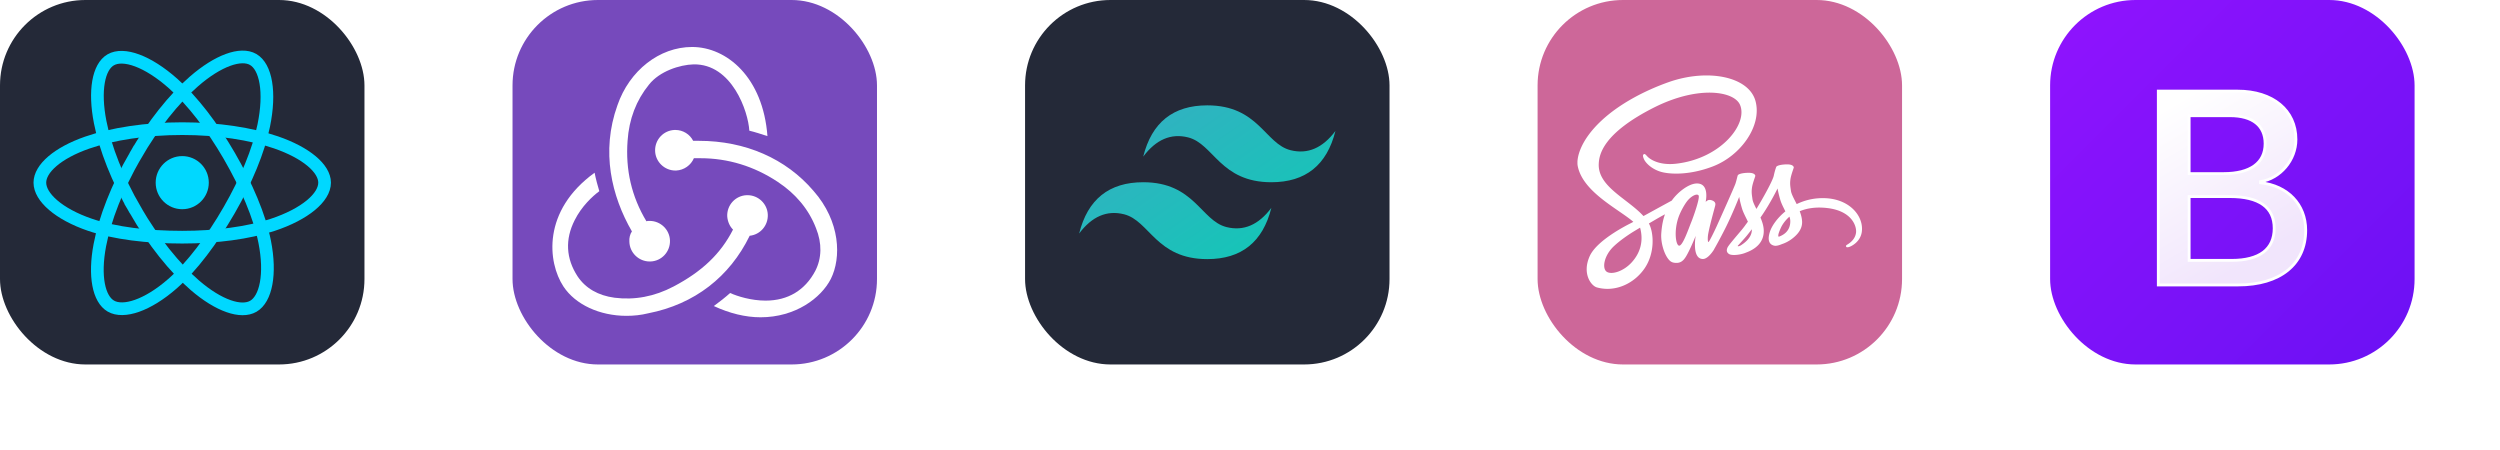
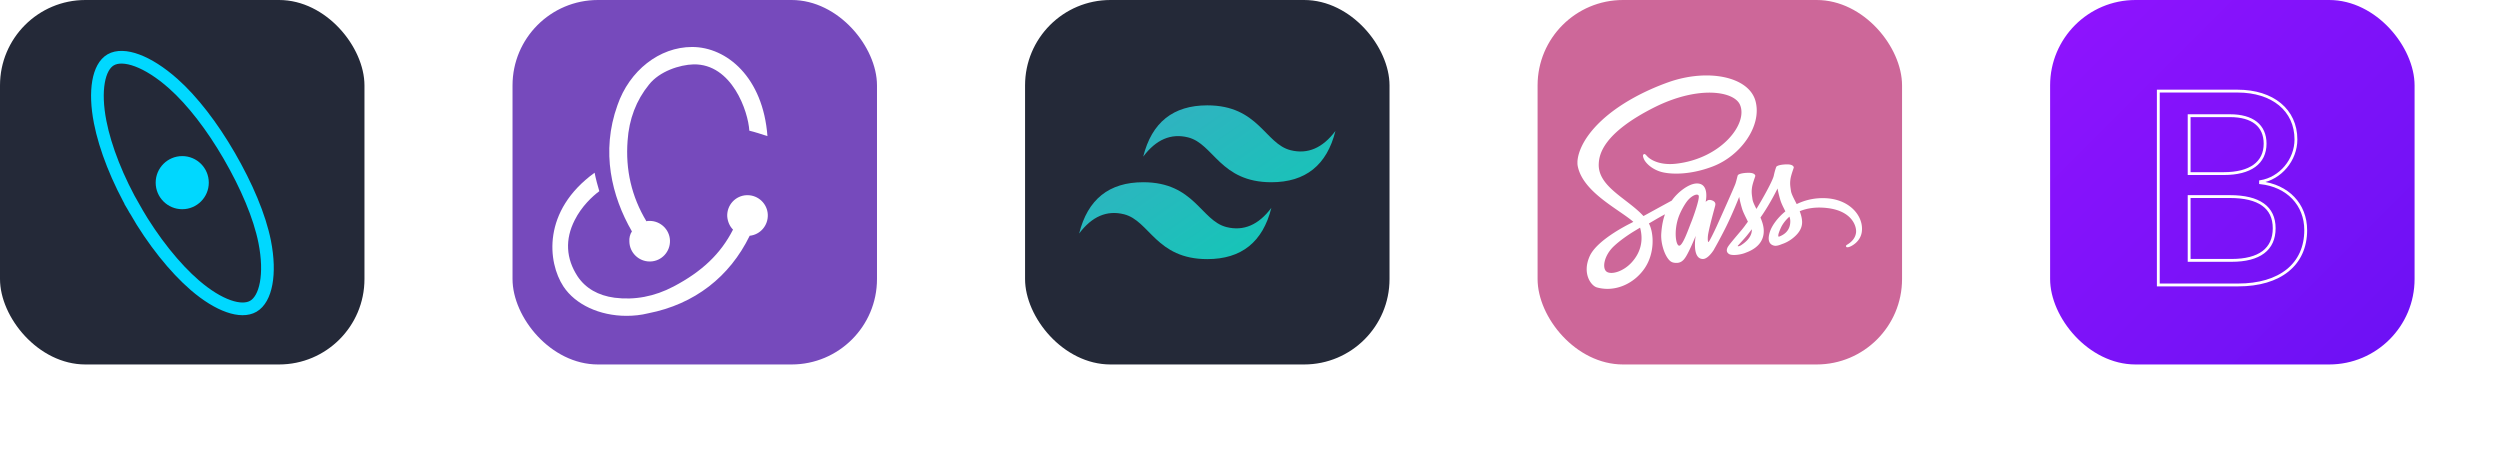
<svg xmlns="http://www.w3.org/2000/svg" width="329.25" height="59.25" viewBox="0 0 1756 316" fill="none" version="1.1">
  <g transform="translate(0, 0)">
    <svg width="256" height="256" fill="none" viewBox="0 0 256 256">
      <rect width="256" height="256" fill="#242938" rx="60" />
      <path fill="#00D8FF" d="M128.001 146.951c10.304 0 18.656-8.353 18.656-18.656s-8.352-18.656-18.656-18.656-18.656 8.353-18.656 18.656 8.353 18.656 18.656 18.656" />
-       <path stroke="#00D8FF" stroke-width="8.911" d="M128.002 90.363c25.048 0 48.317 3.594 65.862 9.635C215.003 107.275 228 118.306 228 128.295c0 10.409-13.774 22.128-36.475 29.649-17.162 5.686-39.746 8.654-63.523 8.654-24.378 0-47.463-2.786-64.819-8.717C41.225 150.376 28 138.506 28 128.295c0-9.908 12.41-20.854 33.252-28.12 17.61-6.14 41.453-9.812 66.746-9.812z" clip-rule="evenodd" />
-       <path stroke="#00D8FF" stroke-width="8.911" d="M94.981 109.438c12.514-21.698 27.251-40.06 41.249-52.24 16.864-14.677 32.914-20.425 41.566-15.436 9.017 5.2 12.288 22.988 7.463 46.41-3.645 17.707-12.359 38.753-24.238 59.351-12.179 21.118-26.124 39.724-39.931 51.792-17.471 15.272-34.362 20.799-43.207 15.698-8.583-4.946-11.865-21.167-7.747-42.852 3.479-18.323 12.21-40.812 24.841-62.723z" clip-rule="evenodd" />
      <path stroke="#00D8FF" stroke-width="8.911" d="M95.012 147.578c-12.549-21.674-21.093-43.616-24.659-61.826-4.293-21.941-1.258-38.716 7.387-43.72 9.009-5.216 26.052.834 43.934 16.712 13.52 12.004 27.403 30.061 39.316 50.639 12.214 21.098 21.368 42.473 24.929 60.461 4.506 22.764.859 40.157-7.978 45.272-8.574 4.964-24.265-.291-40.996-14.689-14.136-12.164-29.26-30.959-41.933-52.849Z" clip-rule="evenodd" />
    </svg>
  </g>
  <g transform="translate(360, 0)">
    <svg width="256" height="256" fill="none" viewBox="0 0 256 256">
      <rect width="256" height="256" fill="#764ABC" rx="60" />
      <path fill="#fff" d="M166.579 165.599c7.381-.764 12.98-7.127 12.725-14.762-.254-7.635-6.617-13.743-14.252-13.743h-.509c-7.89.254-13.998 6.871-13.744 14.761.255 3.818 1.782 7.126 4.072 9.417-8.653 17.052-21.887 29.523-41.739 39.958-13.489 7.126-27.487 9.671-41.485 7.89-11.453-1.527-20.36-6.618-25.96-15.016-8.144-12.471-8.907-25.96-2.036-39.449 4.836-9.672 12.471-16.798 17.307-20.361-1.018-3.308-2.545-8.908-3.309-12.98-36.903 26.724-33.086 62.864-21.888 79.916 8.4 12.725 25.451 20.615 44.285 20.615 5.09 0 10.18-.509 15.27-1.782 32.578-6.362 57.265-25.705 71.263-54.464" />
-       <path fill="#fff" d="M211.372 134.04c-19.342-22.652-47.847-35.122-80.424-35.122h-4.072c-2.291-4.582-7.127-7.636-12.471-7.636h-.509c-7.89.255-13.998 6.872-13.744 14.762.255 7.635 6.617 13.743 14.253 13.743h.509c5.599-.254 10.435-3.817 12.471-8.653h4.581c19.342 0 37.667 5.599 54.21 16.543 12.725 8.399 21.888 19.343 26.978 32.577 4.327 10.689 4.072 21.124-.509 30.032-7.126 13.489-19.088 20.87-34.868 20.87-10.18 0-19.851-3.054-24.942-5.345-2.799 2.545-7.889 6.617-11.452 9.162 10.943 5.09 22.142 7.89 32.831 7.89 24.433 0 42.503-13.489 49.375-26.978 7.381-14.761 6.872-40.212-12.217-61.845" />
      <path fill="#fff" d="M82.082 169.926c.255 7.635 6.617 13.743 14.253 13.743h.509c7.889-.255 13.998-6.872 13.743-14.762-.254-7.635-6.617-13.743-14.252-13.743h-.51c-.508 0-1.272 0-1.78.255-10.436-17.307-14.762-36.141-13.235-56.501 1.018-15.27 6.108-28.505 15.016-39.45 7.38-9.416 21.633-13.997 31.304-14.252 26.978-.509 38.431 33.086 39.194 46.576 3.309.763 8.908 2.544 12.726 3.817C175.996 54.38 150.545 33 126.112 33c-22.906 0-44.03 16.543-52.429 40.976-11.707 32.577-4.072 63.881 10.18 88.569-1.272 1.781-2.035 4.581-1.78 7.381" />
    </svg>
  </g>
  <g transform="translate(720, 0)">
    <svg width="256" height="256" fill="none" viewBox="0 0 256 256">
      <rect width="256" height="256" fill="#242938" rx="60" />
      <path fill="url(#TailwindCSS-Dark_svg__a)" fill-rule="evenodd" d="M83 110q9-36 45-36c36 0 40.5 27 58.5 31.5q18 4.502 31.5-13.5-9 36-45 36c-36 0-40.5-27-58.5-31.5Q96.5 92 83 110m-45 54q9-36 45-36c36 0 40.5 27 58.5 31.5q18 4.502 31.5-13.5-9 36-45 36c-36 0-40.5-27-58.5-31.5q-18-4.502-31.5 13.5" clip-rule="evenodd" />
      <defs>
        <linearGradient id="TailwindCSS-Dark_svg__a" x1="86.5" x2="163.5" y1="74" y2="185.5" gradientUnits="userSpaceOnUse">
          <stop stop-color="#32B1C1" />
          <stop offset="1" stop-color="#14C6B7" />
        </linearGradient>
      </defs>
    </svg>
  </g>
  <g transform="translate(1080, 0)">
    <svg width="256" height="256" fill="none" viewBox="0 0 256 256">
      <rect width="256" height="256" fill="#CD6799" rx="60" />
      <g clip-path="url(#Sass_svg__a)">
        <path fill="#fff" d="M200.107 139.163c-6.974.036-13.034 1.716-18.109 4.198-1.862-3.687-3.724-6.973-4.053-9.383-.365-2.811-.803-4.527-.365-7.886s2.41-8.141 2.373-8.506-.438-2.081-4.454-2.118-7.484.767-7.886 1.826c-.402 1.058-1.168 3.468-1.679 5.951-.694 3.651-8.033 16.685-12.231 23.512-1.351-2.665-2.519-5.002-2.775-6.864-.365-2.811-.803-4.527-.365-7.886s2.41-8.142 2.373-8.507-.438-2.081-4.454-2.117-7.485.766-7.886 1.825c-.402 1.059-.84 3.542-1.68 5.951-.839 2.41-10.587 24.17-13.143 29.792a168 168 0 0 1-3.249 6.754s-.037.11-.146.292a91 91 0 0 1-1.096 2.081v.037c-.547.986-1.132 1.898-1.424 1.898-.219 0-.62-2.628.073-6.206 1.461-7.558 4.929-19.314 4.893-19.715 0-.219.657-2.264-2.264-3.323-2.848-1.059-3.87.694-4.126.694-.255 0-.438.621-.438.621s3.177-13.217-6.06-13.217c-5.769 0-13.728 6.316-17.67 12.012a5003 5003 0 0 0-13.437 7.338c-2.153 1.205-4.38 2.41-6.462 3.542-.146-.146-.292-.329-.438-.475-11.172-11.939-31.836-20.372-30.96-36.4.329-5.842 2.337-21.176 39.686-39.796 30.741-15.151 55.203-10.953 59.438-1.643 6.06 13.29-13.107 37.97-44.87 41.548-12.122 1.351-18.474-3.322-20.08-5.074-1.68-1.826-1.936-1.935-2.557-1.57-1.022.547-.365 2.19 0 3.139.95 2.483 4.856 6.864 11.464 9.018 5.842 1.899 20.044 2.958 37.24-3.687 19.241-7.448 34.283-28.15 29.865-45.491-4.417-17.598-33.625-23.403-61.263-13.582-16.43 5.842-34.246 15.042-47.061 27.017-15.225 14.24-17.634 26.616-16.648 31.8 3.541 18.401 28.915 30.376 39.065 39.248-.511.292-.986.548-1.387.767-5.075 2.519-24.425 12.632-29.245 23.33-5.476 12.121.877 20.81 5.075 21.978 13.034 3.615 26.433-2.884 33.626-13.618s6.316-24.68 2.993-31.069a.8.8 0 0 0-.146-.219c1.315-.767 2.665-1.57 3.98-2.337a196 196 0 0 1 7.338-4.126c-1.241 3.396-2.154 7.448-2.592 13.29-.547 6.864 2.264 15.772 5.951 19.277 1.643 1.533 3.578 1.57 4.82 1.57 4.308 0 6.243-3.578 8.397-7.813 2.628-5.185 5.002-11.209 5.002-11.209s-2.958 16.284 5.074 16.284c2.921 0 5.878-3.797 7.193-5.732v.036s.073-.109.219-.365c.292-.475.474-.767.474-.767v-.073c1.169-2.044 3.797-6.681 7.704-14.385 5.038-9.93 9.894-22.343 9.894-22.343s.438 3.03 1.935 8.068c.876 2.958 2.702 6.207 4.162 9.347-1.168 1.643-1.898 2.555-1.898 2.555l.036.037c-.949 1.241-1.971 2.592-3.103 3.906-3.98 4.747-8.726 10.187-9.383 11.757-.767 1.862-.584 3.212.876 4.308 1.059.803 2.957.912 4.892.803 3.578-.256 6.098-1.132 7.339-1.68 1.935-.693 4.199-1.752 6.316-3.322 3.907-2.884 6.28-7.01 6.061-12.45-.11-2.994-1.096-5.987-2.3-8.799.365-.511.693-1.022 1.058-1.533 6.171-9.018 10.953-18.912 10.953-18.912s.438 3.03 1.935 8.069c.73 2.555 2.227 5.33 3.542 8.032-5.805 4.71-9.383 10.186-10.661 13.764-2.3 6.645-.511 9.638 2.884 10.332 1.534.329 3.724-.401 5.331-1.095 2.044-.657 4.454-1.789 6.754-3.469 3.906-2.884 7.667-6.9 7.448-12.34-.11-2.482-.767-4.929-1.68-7.302 4.929-2.044 11.282-3.176 19.387-2.227 17.379 2.045 20.811 12.888 20.153 17.452-.657 4.563-4.308 7.046-5.513 7.813-1.204.767-1.606 1.022-1.496 1.57.146.803.73.766 1.752.62 1.424-.255 9.127-3.687 9.456-12.084.548-10.734-9.675-22.454-27.747-22.344M66.043 184.362c-5.768 6.279-13.8 8.653-17.269 6.645-3.724-2.155-2.264-11.428 4.82-18.073 4.307-4.052 9.857-7.813 13.544-10.113.84-.511 2.081-1.241 3.578-2.154.256-.146.402-.219.402-.219l.876-.548c2.592 9.493.11 17.854-5.95 24.462m41.986-28.551c-2.008 4.893-6.206 17.415-8.762 16.722-2.19-.585-3.541-10.077-.438-19.46 1.57-4.71 4.892-10.332 6.827-12.523 3.14-3.505 6.608-4.673 7.448-3.249 1.059 1.862-3.833 15.443-5.075 18.51m34.648 16.576c-.84.438-1.643.73-2.008.511-.256-.146.365-.73.365-.73s4.345-4.674 6.061-6.791c.985-1.242 2.154-2.702 3.395-4.345v.475c0 5.586-5.403 9.346-7.813 10.88m26.725-6.098c-.621-.438-.511-1.898 1.57-6.462.803-1.789 2.702-4.782 5.951-7.667.365 1.169.621 2.3.584 3.359-.036 7.047-5.075 9.675-8.105 10.77" />
      </g>
      <defs>
        <clipPath id="Sass_svg__a">
          <path fill="#fff" d="M28 53h200v149.909H28z" />
        </clipPath>
      </defs>
    </svg>
  </g>
  <g transform="translate(1440, 0)">
    <svg width="256" height="256" fill="none" viewBox="0 0 256 256">
      <rect width="256" height="256" fill="url(#Bootstrap_svg__a)" rx="60" />
      <g filter="url(#Bootstrap_svg__b)">
-         <path fill="url(#Bootstrap_svg__c)" d="M131.97 196.157c29.676 0 47.559-14.531 47.559-38.497 0-18.117-12.759-31.232-31.706-33.309v-.754c13.92-2.265 24.843-15.192 24.843-29.628 0-20.57-16.239-33.969-40.986-33.969H76v136.157zM97.653 77.267h28.807c15.66 0 24.553 6.983 24.553 19.627 0 13.493-10.343 21.041-29.096 21.041H97.653zm0 101.623v-44.819h28.613c20.494 0 31.127 7.548 31.127 22.268 0 14.719-10.343 22.551-29.87 22.551z" />
        <path stroke="#fff" stroke-width="2" d="M131.97 196.157c29.676 0 47.559-14.531 47.559-38.497 0-18.117-12.759-31.232-31.706-33.309v-.754c13.92-2.265 24.843-15.192 24.843-29.628 0-20.57-16.239-33.969-40.986-33.969H76v136.157zM97.653 77.267h28.807c15.66 0 24.553 6.983 24.553 19.627 0 13.493-10.343 21.041-29.096 21.041H97.653zm0 101.623v-44.819h28.613c20.494 0 31.127 7.548 31.127 22.268 0 14.719-10.343 22.551-29.87 22.551z" />
      </g>
      <defs>
        <linearGradient id="Bootstrap_svg__a" x1="0" x2="256" y1="0" y2="256" gradientUnits="userSpaceOnUse">
          <stop stop-color="#9013FE" />
          <stop offset="1" stop-color="#6B11F4" />
        </linearGradient>
        <linearGradient id="Bootstrap_svg__c" x1="85.793" x2="148.541" y1="68.962" y2="175.084" gradientUnits="userSpaceOnUse">
          <stop stop-color="#fff" />
          <stop offset="1" stop-color="#F1E5FC" />
        </linearGradient>
        <filter id="Bootstrap_svg__b" width="137.529" height="170.157" x="59" y="47" color-interpolation-filters="sRGB" filterUnits="userSpaceOnUse">
          <feFlood flood-opacity="0" result="BackgroundImageFix" />
          <feColorMatrix in="SourceAlpha" result="hardAlpha" values="0 0 0 0 0 0 0 0 0 0 0 0 0 0 0 0 0 0 127 0" />
          <feOffset dy="4" />
          <feGaussianBlur stdDeviation="8" />
          <feColorMatrix values="0 0 0 0 0 0 0 0 0 0 0 0 0 0 0 0 0 0 0.15 0" />
          <feBlend in2="BackgroundImageFix" result="effect1_dropShadow_158_100" />
          <feBlend in="SourceGraphic" in2="effect1_dropShadow_158_100" result="shape" />
        </filter>
      </defs>
    </svg>
  </g>
</svg>